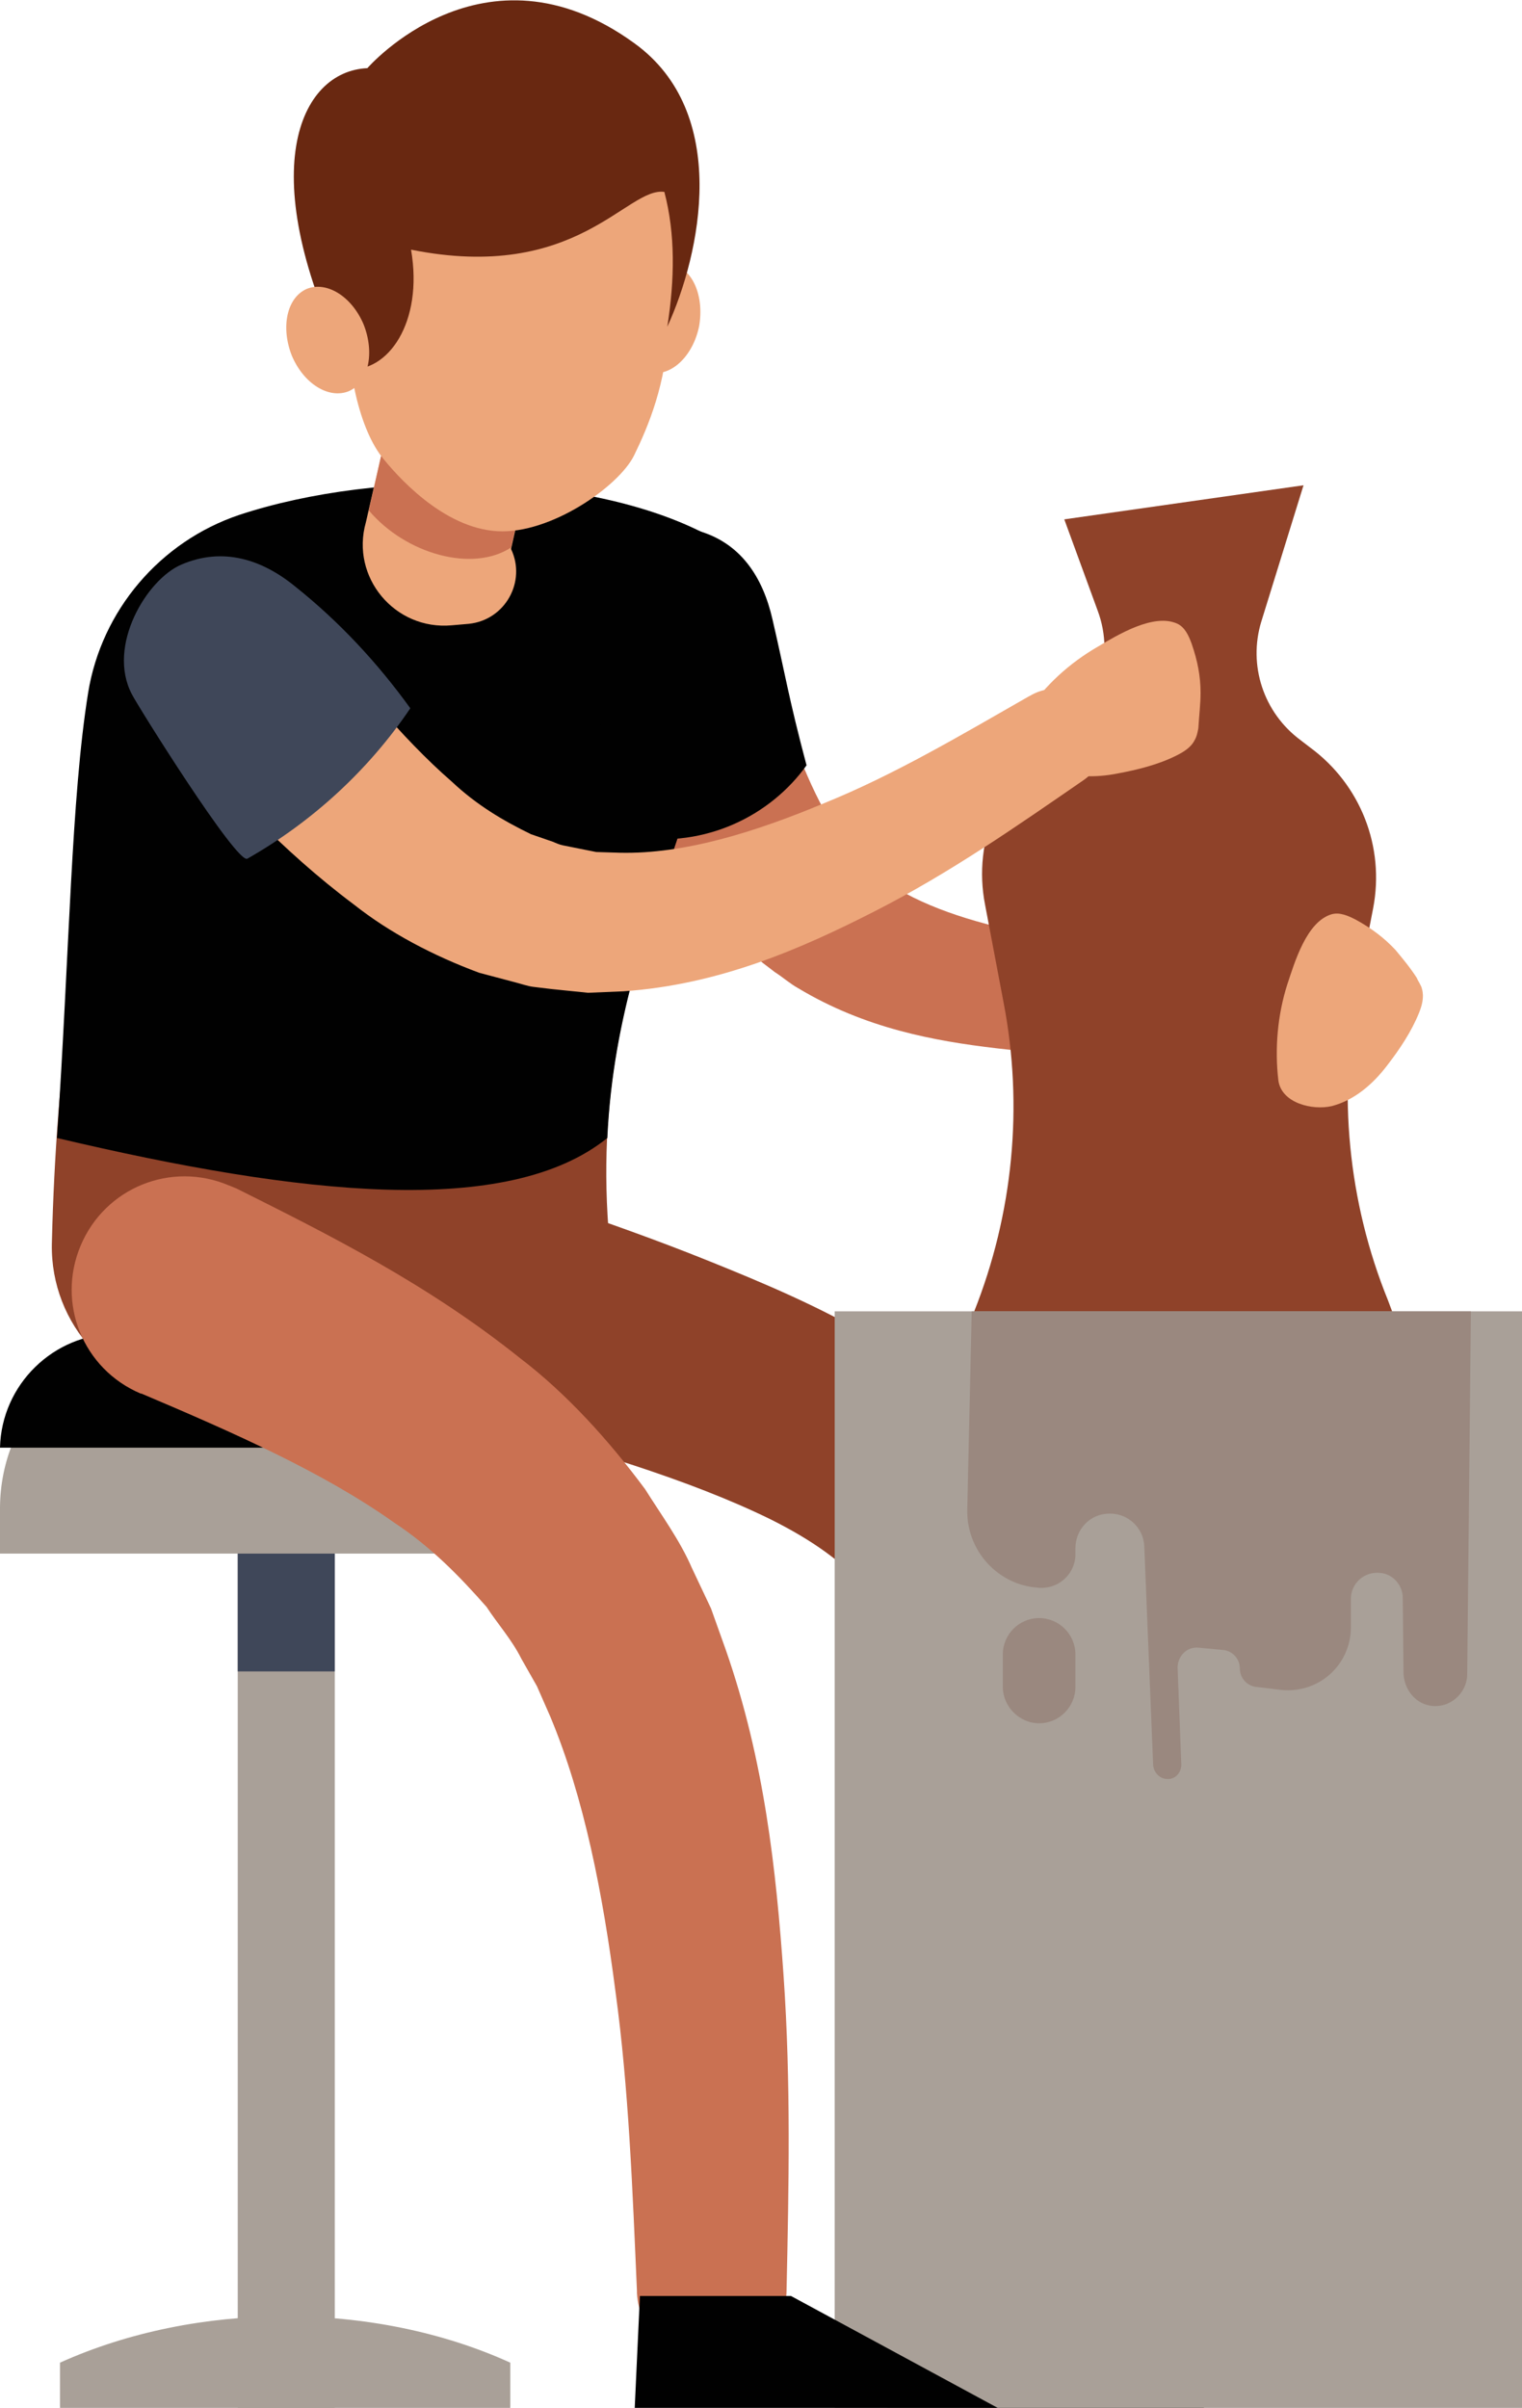
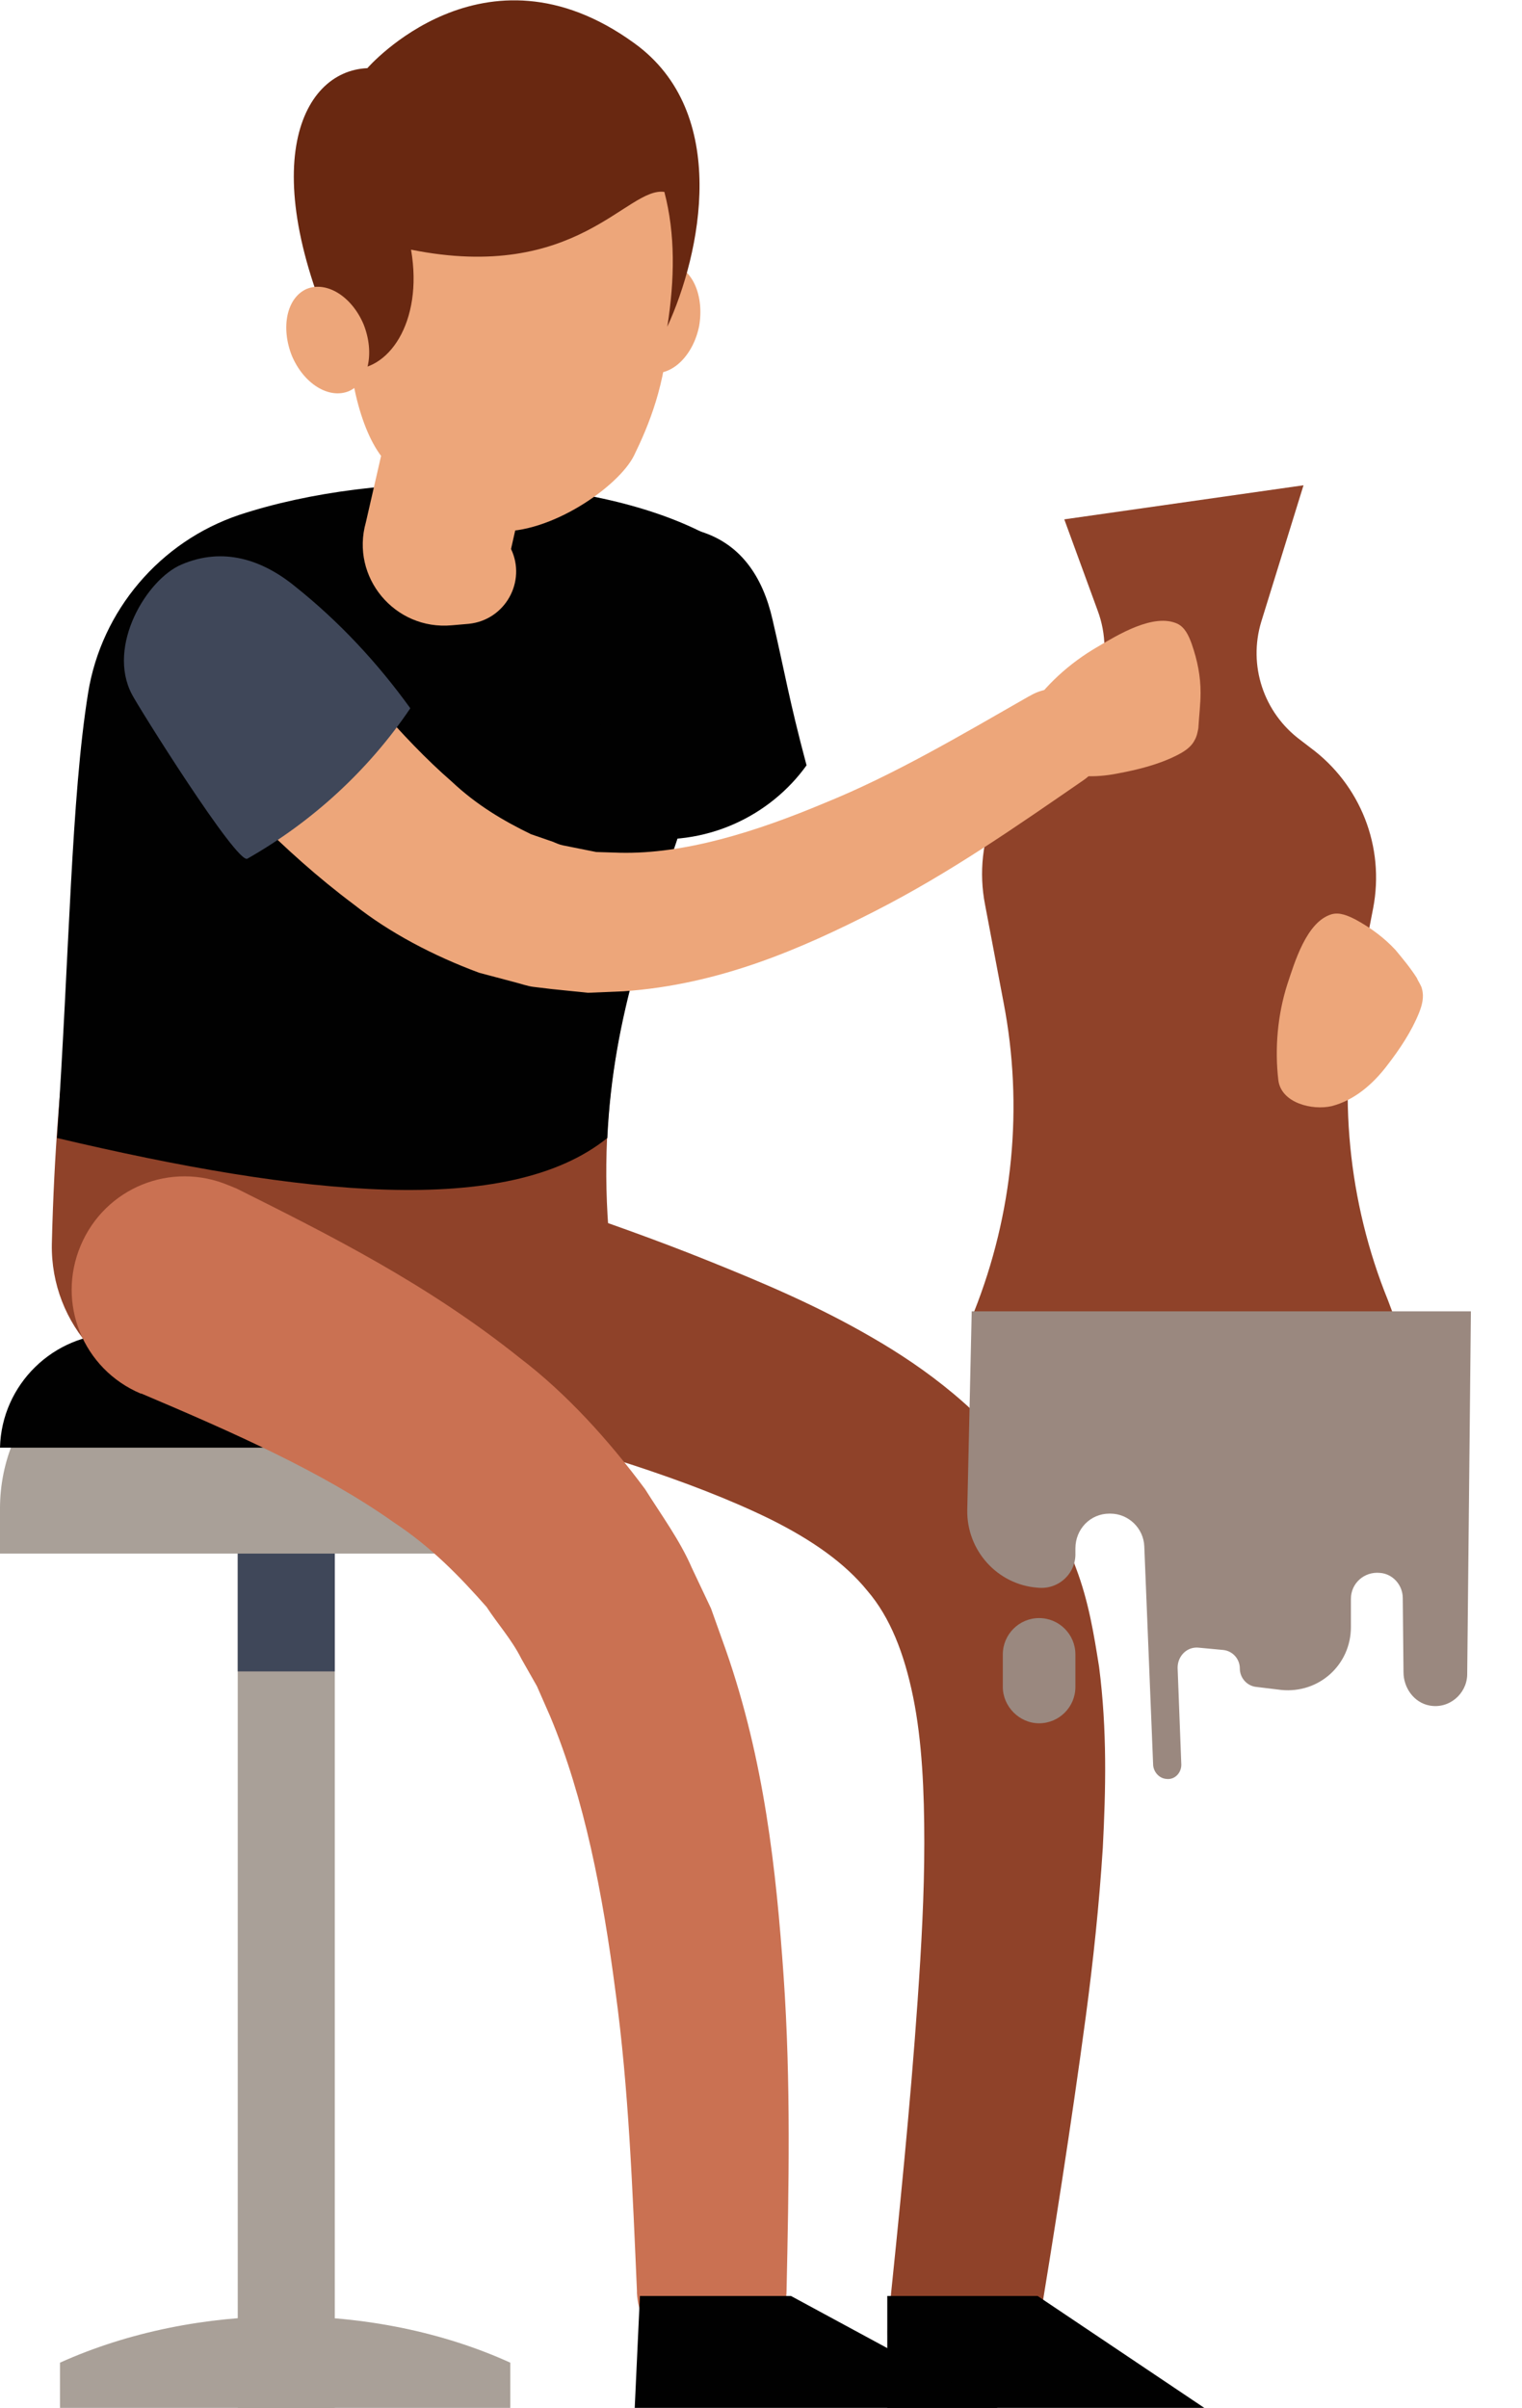
<svg xmlns="http://www.w3.org/2000/svg" version="1.1" id="Layer_1" x="0" y="0" width="205.5" height="325" xml:space="preserve">
  <style>.st0{fill:#eda67a}.st1{fill:#8f4229}.st3{fill:#ca7152}.st5{fill:#010101}.st6{fill:#3f4759}.st7{fill:#a9a098}</style>
-   <path class="st3" d="M159.7 142.9c-8.2-.2-16.5-.4-25.1-1.4-8.5-1-17.8-2.7-26.8-8.1-1.1-.6-2.1-1.5-3.2-2.2-1-.8-2.1-1.5-3-2.5-1.8-1.8-3.8-3.6-5.2-5.6l-2.3-3-1.9-3c-1.4-2-2.4-4-3.4-6.1-4.1-8.1-7.1-16.1-10-24-2.2-6 1-12.8 7.1-15 6.1-2.2 12.9.9 15.2 7.1.1.4.3.8.4 1.2v.1c1.9 7.6 3.9 15.2 6.5 21.9 2.7 6.7 5.7 12.2 10.4 15.8 4.6 3.6 11.4 6 18.9 7.6 7.5 1.6 15.5 2.7 23.4 3.7h.1c3.7.5 6.4 3.9 5.9 7.6-.5 3.5-3.5 6-7 5.9z" />
  <path class="st1" d="M84.4 136.1H9.3c-1.1 9-2 19.3-2.3 31.8-.2 10.9 8.2 20 19.1 20.7l61 3.6c-7-24.2-6-41.6-2.7-56.1z" />
  <path class="st5" d="M7.7 153.6c33 7.8 60.9 10.8 74.3 0 1.6-34 20.7-51 13.3-81.5-15.9-8.3-43.9-8.9-63-2.6-10.7 3.6-18.6 12.9-20.4 24-2.3 14.3-2.5 34.7-4.2 60.1z" />
  <path class="st1" d="M74.3 162.4c7.1 2.4 14.2 4.9 21.4 7.8 7.2 2.9 14.6 6 22 10.3 7.3 4.2 15.1 10 20.9 18.2 3 4 5.1 8.6 6.7 13 1.7 4.5 2.4 8.9 3.1 13.3 1.1 8.6.9 16.6.5 24.4-.5 7.8-1.3 15.3-2.3 22.8-2 14.9-4.3 29.4-6.7 44-.9 5.5-6.1 9.2-11.6 8.4-5.3-.8-9-5.7-8.4-10.9v-.1c1.5-14.6 3-29.2 4-43.6.5-7.2.9-14.3.9-21.3 0-6.9-.3-13.7-1.5-19.6-1.2-5.9-3.1-10.8-6.2-14.4-3-3.7-7.4-6.8-13-9.6-11.2-5.5-25.1-9.5-39-13.4H65c-8.1-2.3-12.8-10.7-10.6-18.8 2.3-8.1 10.7-12.9 18.8-10.6.5-.1.8 0 1.1.1z" />
  <path class="st0" d="M49.4 70.5c-2.1 7.4 3.9 14.6 11.6 13.9l2.3-.2c4.9-.5 7.8-5.7 5.7-10.1l6-26.7L55.7 43l-6.3 27.5z" />
-   <path class="st3" d="M69 73.9L73.9 52l-19.3-4.4-4.8 21.3c5 5.9 14 8.4 19.2 5z" />
  <path class="st5" d="M162.6 325h-42.8v-15.1h20.3z" />
  <path class="st0" d="M94.4 44c-.8 4-3.7 6.8-6.5 6.3-2.9-.6-4.5-4.3-3.8-8.4.8-4 3.7-6.8 6.5-6.3 2.9.6 4.5 4.3 3.8 8.4z" />
  <path class="st0" d="M91 38.5c-.7 13-11.7 33.1-23.9 32.5-12.2-.8-21-22-20.2-35 .7-13 16.4-24.3 28.6-23.6 12.2.7 16.2 13.1 15.5 26.1z" />
  <path class="st0" d="M47.1 41.8c.5 7.5 6.9 13.9 13.2 17.3v-.4c-.2-3.4 2.6-6.2 5.8-6.1l8.1.5c3 .2 5.3 2.8 5.2 5.9 0 .4-.1.8-.1 1.2 5.8-3.4 8.6-9.7 11-16.1-.4 7.8-2.7 13.3-4.7 17.4-2.1 4.2-11.3 10.6-18.4 10.2-7.5-.4-13.8-7.7-15.7-10.1-3.2-4.2-4.9-12.8-4.4-19.8z" />
  <path d="M85.6 5.8c-20.3-14.7-36 3.4-36 3.4-9.2.4-15.6 14.1-2.5 40.6 5.2.5 10.1-6.2 8.4-16.1 22.4 4.5 29.1-8.5 34.2-7.8 1.5 5.7 1.4 11.8.4 18.2 4.5-9.8 8.6-28.9-4.5-38.3z" fill="#692811" />
  <path class="st0" d="M39.4 48c1.6 3.8 5 5.9 7.7 4.8 2.7-1.2 3.5-5.2 2-9-1.6-3.8-5-5.9-7.7-4.8-2.7 1.2-3.5 5.2-2 9z" />
  <path class="st1" d="M143.7 70.1l32.3-4.6-5.7 18.4c-1.8 5.9.3 12.3 5.3 16l1.3 1c6.8 5 10.1 13.4 8.5 21.7l-2.1 10.8c-2.7 14.1-1.3 28.8 4.1 42.1l.6 1.6h-56.5c5.3-13.3 6.7-27.8 4-41.8l-2.5-13.2c-1.7-8.7 2.1-17.6 9.5-22.4 5.7-3.7 8.1-10.9 5.7-17.3l-4.5-12.3z" />
  <path class="st0" d="M162.1 93.5c0-2.2-.4-4.3-1.2-6.6-.4-1.1-.9-2.2-1.9-2.7-3.2-1.5-8.1 1.5-10.8 3.1-3.8 2.2-7.1 5.2-9.5 8.8-1.7 2.6.7 6.1 3 7.4 2.8 1.5 6.2 1.5 9.2.9 2.7-.5 5.5-1.2 7.9-2.4 1-.5 2-1.1 2.5-2.1.3-.5.4-1.1.5-1.6.1-1.7.3-3.3.3-4.8zM188.4 128.2c-1.5-1.6-3.2-2.9-5.4-4.1-1-.5-2.1-1-3.2-.7-3.4 1-5 6.5-6 9.5-1.3 4.1-1.7 8.6-1.2 12.9.4 3.1 4.6 4.1 7.2 3.5 3.1-.8 5.6-3 7.5-5.5 1.7-2.2 3.3-4.6 4.3-7.1.4-1 .7-2.1.4-3.2-.1-.5-.5-1-.7-1.5-.9-1.4-1.9-2.6-2.9-3.8z" />
-   <path class="st7" d="M112.7 177h92.8v148h-92.8z" />
  <path class="st5" d="M104.3 83.6c1.7 7.3 2.2 10.7 4.6 19.7-4.8 6.7-13.5 11.2-23.4 9.7-1.6-.3-7.8-30.1-7.5-31.8 1.4-7.2 11.2-10.9 16.1-9.6 5.9 1.6 8.9 6.3 10.2 12z" />
  <path class="st0" d="M146.3 105.3c-9 6.2-18 12.5-28.2 17.7-10 5.1-21 9.9-33.9 10.8l-4.8.2-4.9-.5-2.5-.3c-.8-.1-1.6-.4-2.4-.6l-4.9-1.3c-6.2-2.3-12.1-5.4-16.9-9.2-9.9-7.4-17.4-15.8-24.7-23.7-4.5-4.8-4.2-12.2.5-16.7 4.8-4.5 12.2-4.2 16.7.5.2.2.4.5.6.7l.1.1c6.6 8.4 13.1 16.5 20 22.5 3.4 3.2 7 5.3 10.7 7.1l2.9 1c.5.2.9.4 1.4.5l1.5.3 3 .6 3.2.1c8.7.2 18.3-2.8 27.6-6.7 9.4-3.8 18.5-9.2 27.6-14.4l.2-.1c3.2-1.9 7.4-.8 9.2 2.4 1.8 3.1.9 7-2 9z" />
  <path class="st6" d="M39.9 79.2c5.9 4.7 11.1 10.3 15.5 16.4-5.6 8.3-13.2 15.3-22 20.3-1.4.8-14.8-20.6-15.6-22.2-3.4-6.5 2-15.5 6.7-17.5 5.6-2.4 10.9-.7 15.4 3z" />
  <path d="M198.6 177l-.5 49.1c-.1 2.6-2.5 4.6-5.1 4.1-2.1-.4-3.5-2.4-3.5-4.5l-.1-10c0-1.8-1.4-3.3-3.1-3.4-2.1-.2-3.9 1.4-3.9 3.5v3.8c0 5.1-4.3 9-9.4 8.5l-3.3-.4c-1.3-.1-2.3-1.2-2.3-2.5s-1-2.4-2.3-2.5l-3.2-.3c-1.6-.2-2.9 1.1-2.9 2.7l.5 13.1c0 1.1-.9 2.1-2.1 1.9-.9-.1-1.6-.9-1.7-1.8l-1.2-29.6c-.1-2.4-2.1-4.4-4.6-4.4h-.1c-2.6 0-4.6 2.1-4.6 4.7v.6c.1 2.8-2.3 5-5.1 4.7-5.4-.4-9.6-5-9.5-10.5l.6-26.8h67.4zm-58.3 55.6c2.7 0 4.9-2.2 4.9-4.9v-4.4c0-2.7-2.2-4.9-4.9-4.9s-4.9 2.2-4.9 4.9v4.4c0 2.6 2.2 4.9 4.9 4.9z" fill="#9a887f" />
  <path class="st7" d="M32.1 203.2h13.1V325H32.1z" />
  <path class="st6" d="M32.1 203.2h13.1v22.4H32.1z" />
  <path class="st7" d="M68.9 318.9c-18.5-8.4-42.4-8.3-60.8 0v6.1h60.8v-6.1zM0 209.7h64.4V180H23.6C10.6 180 0 190.6 0 203.6v6.1z" />
  <path class="st5" d="M64.4 195.4V180H15.8C7.2 180 .2 186.9 0 195.4h64.4z" />
  <g>
    <path class="st3" d="M31.9 160.4c12.6 6.3 25.8 12.9 38.3 22.9 6.3 4.8 12 11.1 16.9 17.7 2.2 3.5 4.7 6.9 6.3 10.6l2.6 5.5 2 5.6c5.2 14.9 6.8 29.7 7.8 44 1 14.4.7 28.5.4 42.5-.1 5.6-4.7 10-10.3 9.9-5.3-.1-9.6-4.3-9.9-9.6v-.3c-.6-13.6-1.1-27.3-2.9-40.4-1.7-13.1-4.2-26.1-8.8-37.1l-1.8-4.1-2.1-3.7c-1.3-2.6-3.2-4.7-4.7-7-3.7-4.2-7.5-8.1-12.5-11.4-9.6-6.8-21.6-12.1-34.1-17.4H19c-7.8-3.3-11.4-12.2-8.1-20 3.3-7.8 12.2-11.4 20-8.1.3.1.7.3 1 .4z" />
    <path class="st5" d="M134.7 325h-49l.7-15.1h20.4z" />
  </g>
</svg>